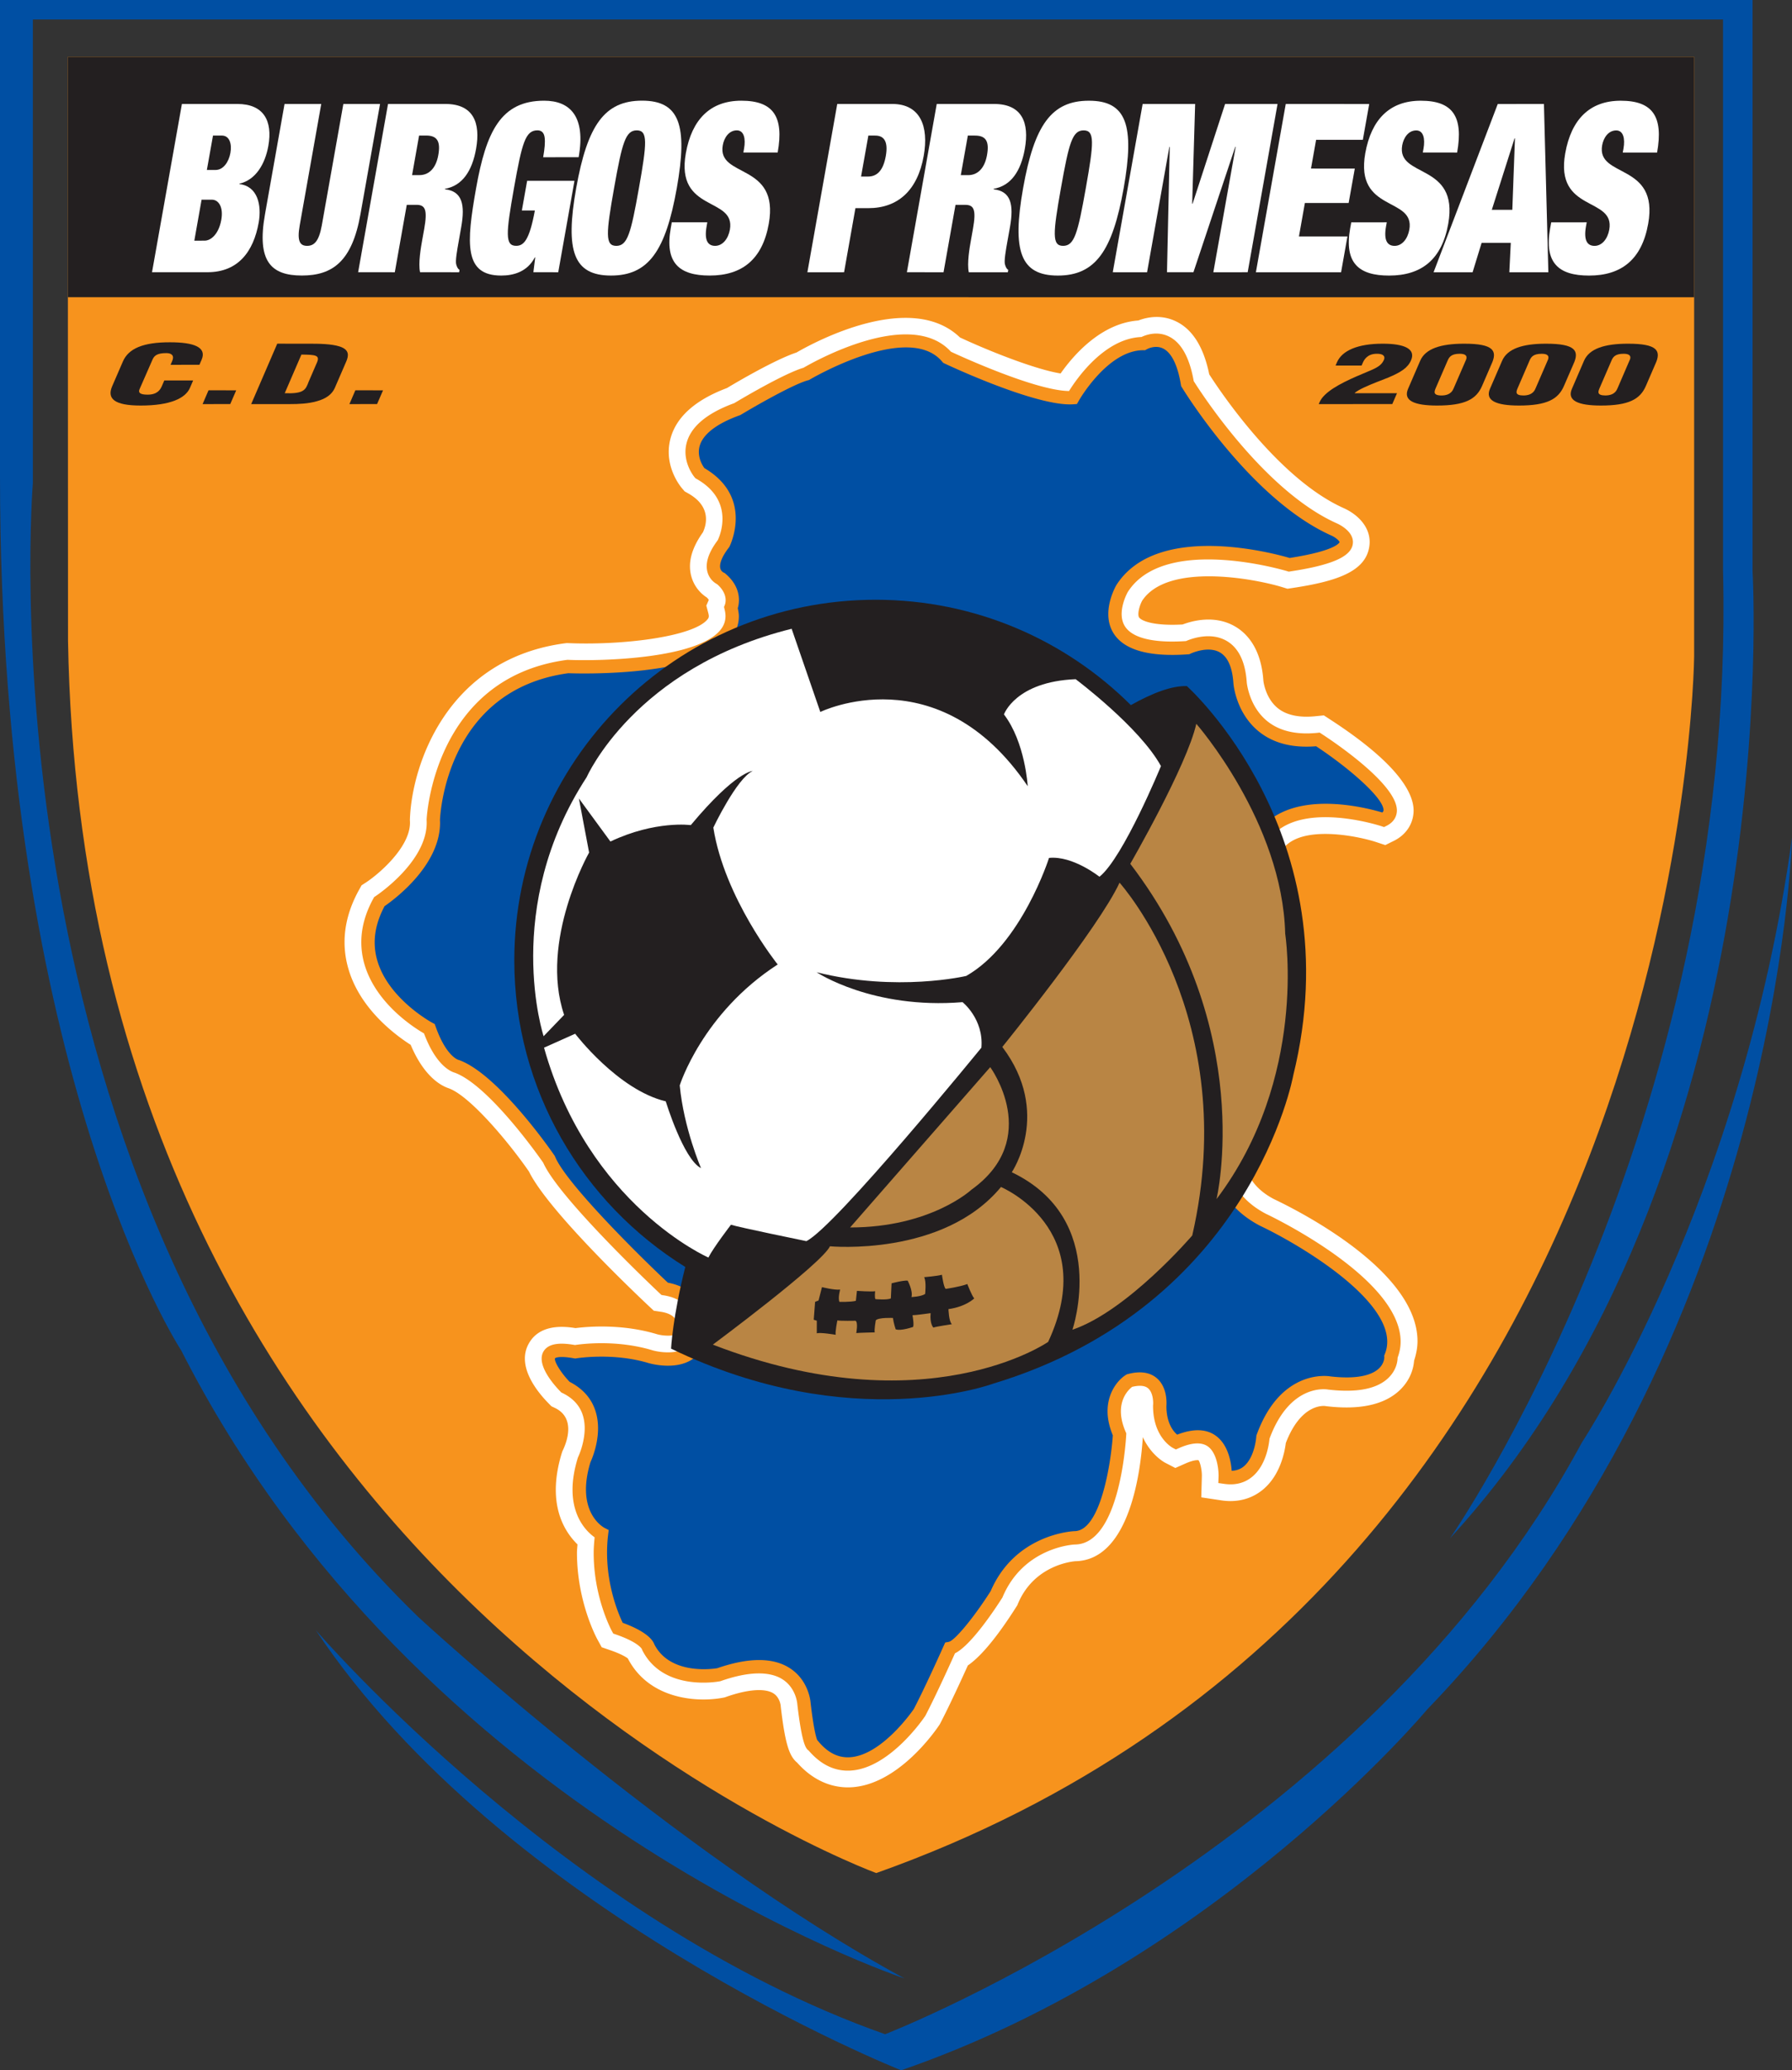
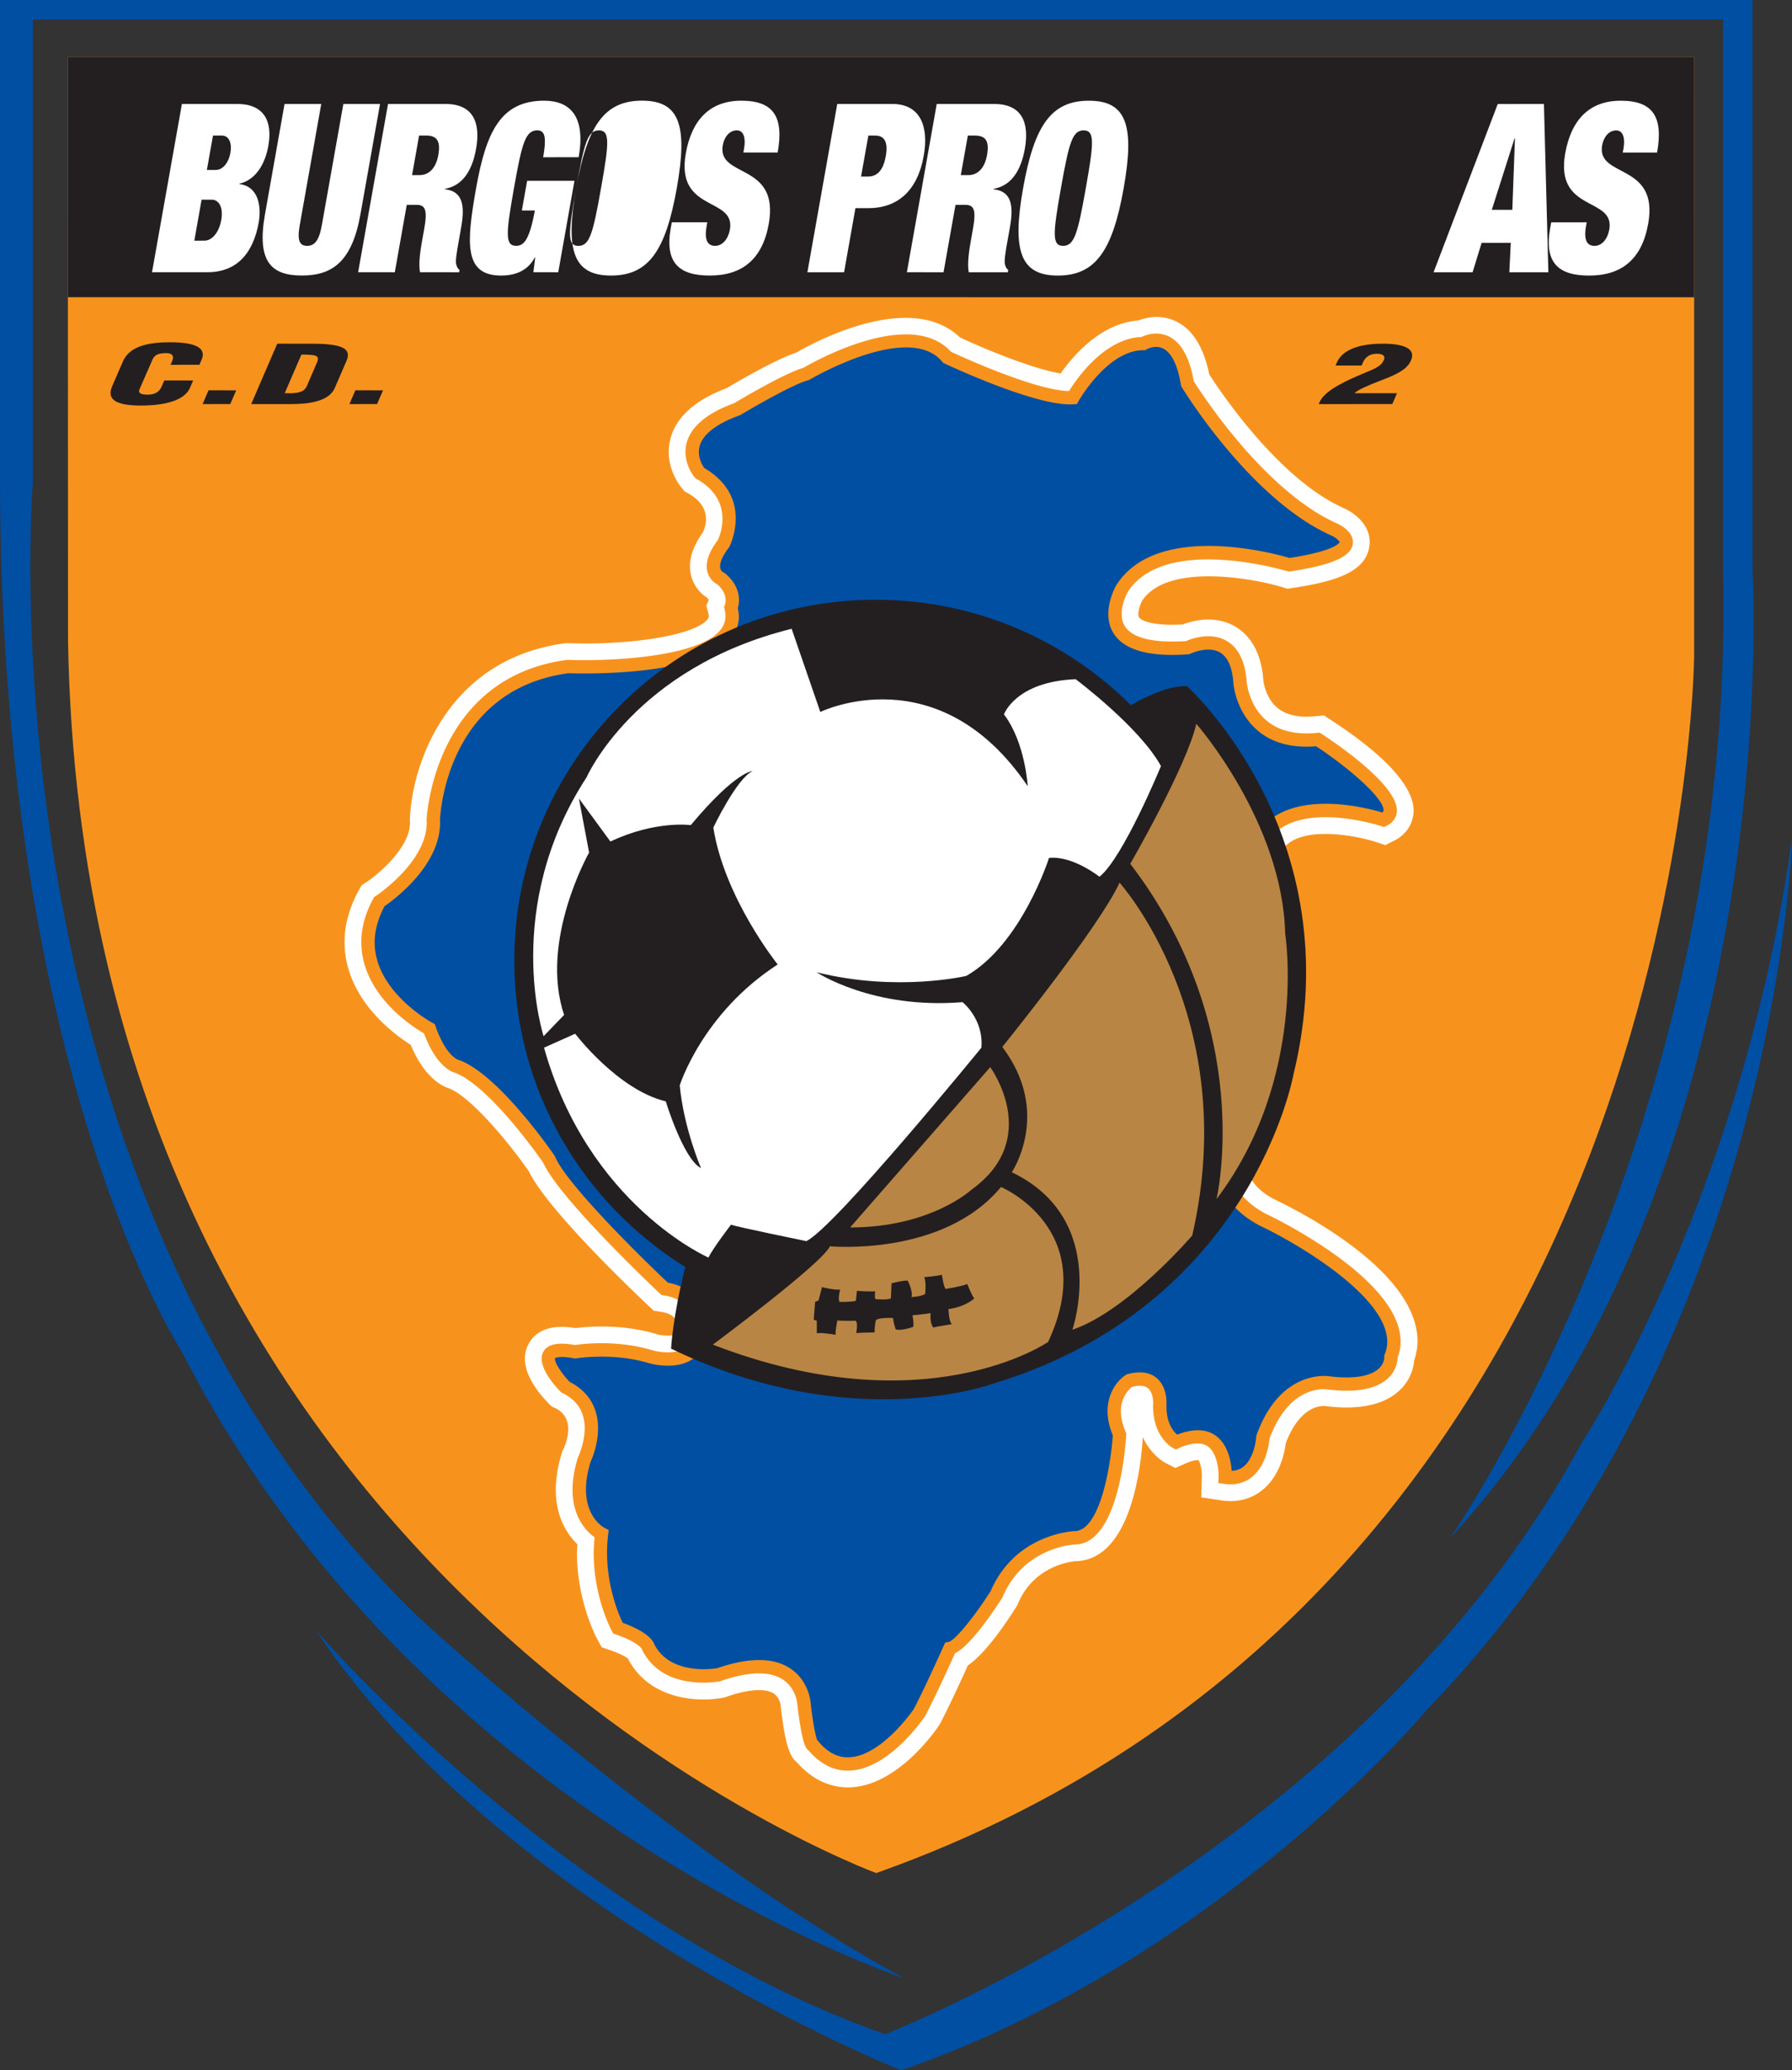
<svg xmlns="http://www.w3.org/2000/svg" width="336.7pt" height="518.68" viewBox="0 0 336.7 389.01">
  <rect x="0" y="0" width="336.7" height="389.01" fill="#333333" stroke="none" />
  <defs>
    <clipPath id="a">
      <path d="M59 157h277.7v232.012H59Zm0 0" />
    </clipPath>
  </defs>
  <path d="M12.738 10.691h305.578l-.003 112.68S316.906 297.867 164.64 351.95c0 0-148.836-54.539-151.86-231.566L12.738 10.69" style="stroke:none;fill-rule:nonzero;fill:#f7931d;fill-opacity:1" />
  <g clip-path="url(#a)">
    <path d="M59.332 306.3s47.156 54.837 106.973 75.934c0 0 89.64-34.656 130.922-111.195 0 0 30.132-45.644 39.472-113.594 0 0-2.414 95.223-68.547 163.77 0 0-39.476 47.308-98.836 67.797 0 0-74.73-29.68-109.984-82.711" style="stroke:none;fill-rule:nonzero;fill:#004fa3;fill-opacity:1" />
  </g>
  <path d="M0 .004 329.29 0v107.398s6.651 112.454-56.864 181.672c0 0 53.847-77.289 51.316-181.675l-.004-103.743H6.176v87.11S-4.762 222.859 78.555 303.8c0 0 48.152 44.504 91.394 67.953 0 0-91.394-30.414-135.898-118.004 0 0-34.051-51.8-34.051-164.254" style="stroke:none;fill-rule:nonzero;fill:#004fa3;fill-opacity:1" />
  <path d="M260.648 252.11c0-8.52-16.793-18.423-23.937-21.805-6.86-3.614-8.477-8.93-8.477-13.145 0-3.187.918-5.726 1.207-6.445.036-.356 4.442-44.738 4.454-44.875-.004-.164-.004-.328-.004-.488 0-5.215 1.66-9.082 4.945-11.5 6.777-4.993 18.164-2 20.89-1.18.153-.156.22-.293.227-.375v-.067c0-2.285-6.476-7.921-12.668-12.007-4.48.367-8.152-.59-10.898-2.883-4.168-3.485-4.617-8.7-4.637-8.934-.2-2.996-1.05-4.949-2.527-5.808-2.274-1.325-5.516.215-5.547.23l-.223.106-.238.015c-7.32.524-12.028-.808-13.992-3.96-2.422-3.884.386-8.802.535-9.055 7.664-12.012 29.91-5.871 32.554-5.09 8.91-1.38 9.375-2.961 9.38-2.969-.024-.242-.731-.871-1.481-1.219-15.102-6.699-27.637-27.035-28.16-27.898l-.13-.207-.038-.242c-.606-3.711-1.781-6.079-3.39-6.844-1.481-.703-2.973.133-3.032.168l-.3.172h-.337c-6.722 0-12.09 9.425-12.144 9.52l-.332.59-.672.05c-6.867.484-23.508-7.336-24.211-7.668l-.25-.121-.18-.211c-6.32-7.567-24.687 3.238-24.875 3.351l-.148.09-.172.043c-2.762.73-10.059 4.926-12.633 6.48l-.11.063-.117.043c-4.312 1.55-6.917 3.555-7.53 5.793-.102.367-.145.73-.145 1.074 0 1.57.832 2.77 1.047 3.059 4.691 2.758 5.882 6.441 5.882 9.437 0 2.965-1.144 5.254-1.168 5.301l-.05.102-.07.086c-1.356 1.765-1.653 2.879-1.653 3.515 0 .16.02.29.047.395.137.555.582.77.633.793l.187.086.133.113c2.07 1.75 2.547 3.613 2.547 4.957 0 .68-.121 1.203-.219 1.531.106.52.203 1.032.203 1.524 0 1.504-.496 2.886-1.492 4.12-5.906 7.333-28.613 6.65-30.562 6.579-22.82 3.117-24.055 26.418-24.106 27.574.012.176.016.352.016.528 0 8.078-8.649 14.445-10.426 15.668-1.215 2.292-1.856 4.57-1.856 6.796 0 1.188.172 2.36.52 3.516 2.144 7.188 10.25 11.57 10.336 11.613l.43.23.164.462c1.98 5.625 4.265 6.265 4.289 6.27l.12.03.063.024c7.375 2.726 17.426 17.281 17.852 17.898l.074.11.05.125c1.958 4.765 14.575 17.433 21.184 23.668 5.274 1.004 7.06 4.785 7.243 6.683.07.594.105 1.164.105 1.703 0 2.48-.746 4.372-2.23 5.625-3.192 2.692-8.48 1.176-8.711 1.11-6.707-2.031-13.532-.91-13.602-.899l-.219.036-.218-.04c-3.008-.55-3.563-.011-3.567-.011a.378.378 0 0 0-.023.14c0 .684 1.164 2.618 2.765 4.286 2.38 1.226 4.004 2.992 4.793 5.28.399 1.153.551 2.329.551 3.45 0 3.129-1.164 5.809-1.426 6.371-.601 1.98-.843 3.676-.843 5.11 0 5.34 3.308 7.144 3.488 7.238l.781.402-.105.863a28.133 28.133 0 0 0-.203 3.383c0 6.617 2.27 11.793 2.941 13.184 4.43 1.62 5.64 3.203 5.938 4.039 3.078 6.027 11.64 4.527 11.832 4.492 5.94-2.055 10.566-2.047 13.726.055 3.524 2.34 3.805 6.343 3.809 6.441.582 5.04 1.066 6.574 1.242 6.996.062.078.152.184.152.184 1.785 2.168 3.723 3.168 5.91 3.062 6.02-.293 11.844-8.71 12.086-9.066 2.29-4.399 5.59-11.817 5.625-11.89l.274-.606.652-.121c1.117-.203 4.727-4.57 7.895-9.547 4.582-10.633 15.218-11.235 15.726-11.258 4.973 0 6.903-13.11 7.219-18.004-.676-1.66-.988-3.18-.988-4.508 0-3.605 2.004-5.949 3.453-6.851l.16-.102.18-.047c2.308-.613 4.144-.355 5.457.762 1.98 1.691 1.855 4.617 1.808 5.242.008 3.254 1.336 4.797 2.02 5.375 2.906-1.125 5.32-1.129 7.137.113 2.41 1.645 2.98 4.883 3.109 6.68.863-.043 1.617-.289 2.246-.805 2.121-1.738 2.371-5.562 2.375-5.601l.012-.184.058-.172c4.61-12.71 13.828-10.984 13.817-10.98 5.547.645 8.027-.438 9.129-1.46.992-.919 1.039-1.946 1.039-2.134l-.012-.324.101-.254c.317-.762.461-1.547.461-2.344" style="stroke:none;fill-rule:nonzero;fill:#004fa3;fill-opacity:1" />
  <path d="M262.598 255.105c-.008.645-.192 2.325-1.754 3.829-2.153 2.058-5.922 2.796-11.301 2.168-.293-.055-7.164-1.211-11.016 9.234-.09.973-.601 4.976-3.261 7.16-1.426 1.172-3.188 1.617-5.23 1.328l-1.126-.16.047-1.133c.047-1.183-.234-4.531-2.062-5.777-1.204-.817-3.024-.695-5.41.36l-.551.241-.532-.273c-.152-.078-3.757-2.004-3.757-7.922v-.066l.007-.059c.059-.61 0-2.379-.941-3.176-.617-.52-1.637-.593-2.996-.265-.531.41-2.11 1.851-2.11 4.605 0 1.082.247 2.363.899 3.863l.117.274-.016.3c-.12 2.106-1.43 20.579-9.68 20.579-.39.02-9.624.582-13.542 9.867l-.04.098-.058.086c-1.394 2.195-5.87 8.933-8.855 10.394-.723 1.613-3.524 7.82-5.543 11.695l-.035.063-.04.059c-.269.402-6.703 9.859-14.074 10.222-2.918.145-5.539-1.133-7.797-3.77-.464-.324-1.23-.945-2.136-8.745-.008-.122-.239-2.97-2.72-4.598-2.472-1.621-6.5-1.524-11.648.285l-.09.031-.09.016c-.433.086-10.671 1.957-14.597-5.883l-.082-.226.012.039c-.008-.016-.625-1.262-4.906-2.739l-.457-.16-.235-.426c-.156-.289-3.445-6.402-3.445-14.722 0-.946.082-1.938.176-2.934-1.36-.969-4.149-3.597-4.149-8.96 0-1.7.285-3.673.985-5.954l.03-.094.044-.09c.012-.03 1.226-2.566 1.226-5.402 0-.87-.117-1.77-.418-2.637-.593-1.718-1.867-3.062-3.777-3.988l-.2-.094-.151-.156c-.926-.945-3.543-3.832-3.543-6.203 0-.437.09-.86.296-1.25 1.016-1.902 3.825-1.68 5.97-1.305.917-.144 7.648-1.101 14.566.993 1.168.34 4.593.89 6.378-.625.891-.754 1.34-1.997 1.34-3.704 0-.445-.03-.918-.09-1.421-.02-.157-.503-3.813-5.566-4.586l-.383-.063-.285-.266c-.781-.734-18.992-17.921-21.926-24.578-.367-.53-10.054-14.468-16.597-16.91-.801-.215-3.575-1.414-5.805-7.39-1.719-.989-8.941-5.5-11.152-12.868a14.941 14.941 0 0 1-.63-4.265c0-2.715.755-5.465 2.262-8.215l.153-.277.265-.172c.098-.067 9.606-6.348 9.606-13.79a9.82 9.82 0 0 0-.012-.476l-.004-.055v-.058c.012-.266 1.258-26.64 26.356-30.012l.11-.012.108.004c6.493.266 24.29-.226 28.649-5.64.625-.778.934-1.625.934-2.575 0-.414-.06-.851-.18-1.308l-.094-.414.149-.383c.035-.078.152-.41.152-.895 0-.746-.293-1.863-1.594-2.996a3.666 3.666 0 0 1-1.816-2.28 4.039 4.039 0 0 1-.145-1.095c0-1.43.7-3.074 2.07-4.894.114-.23.891-1.871.891-4.012 0-2.363-.965-5.308-4.887-7.52l-.195-.109-.144-.172c-.083-.097-1.727-2.078-1.727-4.785 0-.543.066-1.113.227-1.71.828-3.083 3.847-5.587 8.945-7.45.597-.363 9.265-5.555 13.012-6.648 1.515-.891 19.992-11.47 27.695-3.012 1.344.629 15.84 7.32 22.191 7.383 1.41-2.278 6.649-9.891 13.606-10.149.75-.36 2.851-1.172 5.058-.144 2.391 1.113 3.98 3.968 4.762 8.43 1.004 1.605 13.098 20.613 26.95 26.757.519.238 2.964 1.465 2.964 3.492 0 .118-.012.235-.027.36-.332 2.383-3.957 3.972-11.75 5.152l-.285.043-.274-.086c-.226-.07-23.043-6.941-29.969 3.91-.02.04-2.171 3.836-.543 6.434 1.403 2.234 5.38 3.191 11.485 2.785.898-.394 4.562-1.809 7.629-.035 2.25 1.3 3.523 3.93 3.785 7.8.004.044.402 4.423 3.762 7.208 2.304 1.914 5.5 2.68 9.5 2.273l.437-.047.371.242c2.41 1.57 14.41 9.641 14.133 14.543-.047.829-.426 1.973-1.945 2.735l-.465.23-.492-.164c-.13-.043-12.715-4.176-19.239.633-2.601 1.918-3.918 5.11-3.918 9.484 0 .168 0 .336.004.508l.004.078-4.508 45.407-.085.187c-.09.203-1.118 2.555-1.118 5.582 0 3.5 1.368 7.902 7.133 10.941 1.125.532 25.336 12.125 25.336 24.043 0 1-.195 2-.566 3m-23.278-29.812c-4.43-2.344-5.515-5.617-5.515-8.258 0-2 .625-3.637.879-4.222l.277-.633.086-.727 4.504-45.39-.008-.266c-.004-.152-.004-.3-.004-.445 0-4.993 1.977-6.454 2.637-6.946 4.285-3.164 13.496-1.14 16.383-.183l1.726.57 1.633-.809c2.203-1.101 3.543-3.058 3.676-5.367.18-3.176-2.371-8.765-15.555-17.347l-1.3-.848-1.544.156c-3.101.317-5.5-.2-7.132-1.531-2.336-1.902-2.68-5.082-2.684-5.113-.41-6.13-3.129-8.954-5.336-10.23-3.797-2.196-7.95-1.075-9.84-.364-5.539.308-7.793-.719-8.183-1.336-.09-.14-.13-.356-.13-.617 0-.719.31-1.762.708-2.508 4.757-7.2 21.004-4.184 26.347-2.547l.957.293.993-.148c8.152-1.235 13.718-3.036 14.39-7.825.04-.277.059-.55.059-.82 0-3.02-2.403-5.223-4.797-6.32-12.324-5.465-23.395-22.13-25.344-25.172-1.035-5.098-3.137-8.512-6.348-10.004-2.515-1.176-5.066-.852-6.968-.117-6.965.508-12.153 6.457-14.61 9.957-4.66-.75-13.207-4.106-18.91-6.766-9.273-8.906-27.402.906-30.703 2.824-3.996 1.32-11.086 5.485-13.074 6.68-5.938 2.23-9.516 5.414-10.606 9.473a9.841 9.841 0 0 0-.336 2.531c0 3.754 2.176 6.453 2.473 6.805l.512.601.683.39c2.625 1.477 3.332 3.306 3.332 4.845 0 1.02-.308 1.886-.578 2.468-1.593 2.235-2.43 4.371-2.43 6.371 0 .66.087 1.305.262 1.938a6.86 6.86 0 0 0 2.907 3.937c.238.239.347.407.363.461l-.461 1.059.387 1.469c.054.215.078.379.078.515 0 .297-.117.442-.242.598-2.579 3.203-15.563 4.898-26.075 4.473l-.382-.012-.383.047c-22.156 2.976-28.707 22.894-29.074 33.012l-.008.199.011.203c.004.098.008.195.008.297 0 4.715-6.023 9.746-8.183 11.164l-.918.601-.535.965c-1.77 3.235-2.657 6.48-2.657 9.707 0 1.739.254 3.469.774 5.188 2.215 7.398 8.73 12.246 11.652 14.11 2.445 5.816 5.543 7.644 7.207 8.183h-.008c3.934 1.453 11.098 9.941 15.024 15.62 3.496 7.165 19.246 22.196 22.457 25.22l.996.933 1.351.207c2.32.356 2.817 1.434 2.922 1.918.04.371.063.711.063.98 0 .91-.176 1.274-.227 1.317-.414.356-2.207.356-3.488 0-6.629-2.012-13.156-1.43-15.332-1.152-2.238-.368-6.809-.793-8.836 3.011a5.683 5.683 0 0 0-.672 2.711c0 3.29 2.61 6.536 4.445 8.41l.536.551.695.332c1.906.922 2.469 2.477 2.469 3.985 0 1.601-.637 3.156-.965 3.855l-.137.29-.11.331c-.796 2.606-1.124 4.895-1.124 6.899 0 5.203 2.203 8.433 4.074 10.265-.027.516-.098 1.059-.098 1.559 0 9.168 3.656 15.957 3.832 16.281l.817 1.488 1.605.551c2.149.746 3.024 1.332 3.3 1.547 4.028 7.754 13.114 8.3 17.892 7.383l.32-.063.305-.109c4.03-1.414 7.25-1.648 8.84-.648 1.183.746 1.355 2.214 1.363 2.273l.004.09.007.058c.852 7.329 1.653 9.407 3.098 10.61 3.566 4.012 7.438 4.754 10.102 4.62 8.777-.433 15.761-10.464 16.53-11.608l.138-.204.113-.214c1.777-3.41 4.078-8.438 5.176-10.868 1.902-1.308 4.793-4.226 9.09-10.992l.199-.308.14-.34c3.114-7.383 10.512-7.934 10.825-7.95l-.235.004c10.559 0 12.504-17.574 12.856-23.316 1.492 3.254 3.859 4.64 4.242 4.832l1.867.965 1.922-.852c1.758-.773 2.422-.605 2.43-.601.27.262.668 1.777.632 3.043l-.109 3.926 3.887.586c2.914.41 5.562-.286 7.668-2.016 3.234-2.656 4.097-6.934 4.332-8.781 2.808-7.313 6.965-7.004 7.437-6.942l.246.035c6.258.73 10.875-.293 13.739-3.035 2.082-2 2.574-4.21 2.68-5.527.398-1.23.64-2.45.64-3.649 0-13.113-21.863-24.28-27.016-26.73" style="stroke:none;fill-rule:nonzero;fill:#fff;fill-opacity:1" />
  <path d="M223 128.918c-2.809-.098-6.469 1.297-10.523 3.574-12.282-12.23-29.23-19.797-47.957-19.797-37.489 0-67.883 30.352-67.887 67.774.004 24.32 12.847 45.64 32.125 57.597-2.383 9.45-2.672 15.344-2.672 15.344 33.918 16.442 60.48 6.594 60.48 6.594 48.598-14.664 56.43-57.957 56.43-57.957C254.136 156.75 223 128.918 223 128.918" style="stroke:none;fill-rule:nonzero;fill:#231f20;fill-opacity:1" />
  <path d="m159.73 230.64 26.325-30.12s9.867 13.425-3.54 23.035c0 0-7.605 7.086-22.785 7.086M212.367 162.309s10.649-18.457 12.406-26.305c0 0 16.192 18.457 16.704 39.46 0 0 4.296 27.071-12.903 49.849 0 0 7.582-31.88-16.207-63.004" style="stroke:none;fill-rule:nonzero;fill:#b98544;fill-opacity:1" />
  <path d="M188.324 196.723s18.227-22.528 22.028-30.868c0 0 23.015 25.54 13.66 66.29 0 0-12.121 14.175-22.512 17.714 0 0 7.09-20.73-11.395-29.593 0 0 7.583-11.157-1.78-23.543" style="stroke:none;fill-rule:nonzero;fill:#b98544;fill-opacity:1" />
  <path d="M178.855 248.816s-3.03.457-3.48.637c0 0-.71-.652-.52-2.71 0 0-2.824.398-3.406.39 0 0 .32 1.691.121 2.195 0 0-2.312.82-3.28.45 0 0-.392-1.16-.52-2.133 0 0-2.762-.125-3.22.453 0 0-.323 1.8-.19 2.257 0 0-2.962.067-3.477.13 0 0 .383-2-.133-2.313 0 0-2.832.058-3.414-.067 0 0-.45 2.184-.316 2.704 0 0-2.965-.512-3.551-.266l.004-2.379-.582-.187.257-3.356.649-.258.644-2.511s2.313.59 3.41.464c0 0-.453 1.602-.128 2.305 0 0 2.058.066 3.086-.191l.203-1.875s2.703.191 3.414.066c0 0-.133 1.223.062 1.488 0 0 2.188.2 2.895-.132l.133-2.836s2.12-.578 3.023-.512c0 0 1.035 1.926.715 3.09 0 0 1.793-.067 2.57-.578 0 0 .258-2.387-.191-3.157 0 0 2.445-.199 3.347-.453 0 0 .32 2.387.708 2.653 0 0 2.703-.387 4.062-.91 0 0 .84 2.19 1.297 2.703 0 0-1.559 1.558-4.84 2.007 0 0 .066 2.38.648 2.832m9.22-25.777c-10.88 13.16-32.134 11.14-32.134 11.14-1.535 3.286-22.007 18.481-22.007 18.481 39.984 15.442 63.004-.512 63.004-.512 9.87-21.25-8.864-29.109-8.864-29.109" style="stroke:none;fill-rule:nonzero;fill:#b98544;fill-opacity:1" />
  <path d="m148.742 118.148 5.387 15.63s22.176-10.856 38.969 13.949c0 0-.461-8.247-4.465-13.485 0 0 2.156-6.16 13.472-6.62 0 0 12.024 9.007 16.028 16.327 0 0-7.09 17.25-11.555 20.793 0 0-5.004-4-9.476-3.539 0 0-5.16 16.246-15.555 22.176 0 0-13.016 3.082-28.11-.691 0 0 10.477 7.007 27.415 5.617 0 0 4.003 3.164 3.543 8.554 0 0-27.497 33.735-32.887 36.352 0 0-12.781-2.617-14.168-3.082 0 0-3.313 4.312-4.238 6.164 0 0-22.567-9.856-30.883-39.434l5.851-2.617s8.012 10.547 17.02 12.703c0 0 3.312 10.868 6.625 12.551 0 0-3.235-7.469-4-15.55 0 0 4.234-13.555 18.406-22.72 0 0-10.012-12.476-12.094-25.722 0 0 4.391-9.246 7.395-10.633 0 0-3.156.004-11.629 10.168 0 0-6.629-.926-15.102 3.082l-5.921-8.09 1.918 10.164s-9.399 16.563-4.696 30.504l-3.851 4.004s-7.926-24.11 8.09-48.676c0 0 9.007-20.574 38.511-27.879" style="stroke:none;fill-rule:evenodd;fill:#fff;fill-opacity:1" />
  <path d="m37.473 68.54.41-.946c.996-2.313-1.356-3.285-5.973-3.278-4.957-.007-7.762 1.145-8.82 3.61l-2.02 4.664c-.992 2.312.387 3.613 5.367 3.613 5.536 0 8.407-1.363 9.247-3.312l.605-1.399h-5.422l-.445 1.031c-.3.696-.852 1.637-2.703 1.633-1.414 0-1.778-.375-1.504-1.015l2.457-5.61c.324-.738.922-1.191 2.598-1.18 1.02 0 1.511.5 1.09 1.465l-.31.735 5.423-.012M43.262 75.926l1.12-2.582-5.202-.004-1.114 2.59Zm0 0" style="stroke:none;fill-rule:nonzero;fill:#231f20;fill-opacity:1" />
  <path d="M54.488 75.93c1.664 0 3.422-.075 5.028-.532 1.78-.484 2.847-1.32 3.367-2.449l2.18-5.039c.464-1.09.605-2.195-1.223-2.797-1.543-.504-3.899-.535-5.867-.531l-5.88-.004-4.898 11.352Zm2.145-9.305c2.633.027 3.488.105 2.945 1.438l-1.601 3.703c-.563 1.52-.907 2.242-4.48 2.12l3.136-7.261" style="stroke:none;fill-rule:evenodd;fill:#231f20;fill-opacity:1" />
  <path d="m70.848 75.926 1.12-2.582-5.202-.004-1.114 2.59ZM255.832 68.684l.238-.547c.25-.57.856-1.617 2.5-1.66 1.446-.059 1.707.543 1.465 1.117-.363.832-.937 1.312-2.312 1.918l-2.856 1.215c-3.043 1.328-6.11 2.945-6.922 4.828l-.164.375 13.817-.004.886-2.04h-7.972c.55-.632 2.898-1.585 3.906-1.988l2.41-.945c2.402-1.016 3.684-1.832 4.293-3.25.914-2.11-1.172-3.125-5.324-3.121-4.652-.004-7.637 1.273-8.598 3.508l-.258.594h4.891" style="stroke:none;fill-rule:nonzero;fill:#231f20;fill-opacity:1" />
-   <path d="M273.164 72.883c-.172.394-.508 1.394-2.273 1.43-1.727 0-1.399-.758-1.118-1.422l2.207-5.098c.278-.637.633-1.32 2.29-1.32 1.855.004 1.168 1.156 1.101 1.316Zm-8.605.187c-.95 2.196 1.136 3.133 5.453 3.133 5.265 0 7.379-1.2 8.449-3.676l1.766-4.086c1.183-2.539.406-3.863-5.13-3.859-4.41 0-7.28.938-8.257 3.207l-2.281 5.281M288.555 72.89c-.164.387-.508 1.391-2.278 1.422-1.722.004-1.39-.757-1.105-1.425l2.2-5.098c.273-.637.632-1.312 2.292-1.312 1.848-.004 1.164 1.144 1.098 1.312Zm-8.606.176c-.945 2.196 1.14 3.133 5.453 3.137 5.262-.004 7.375-1.195 8.45-3.68l1.77-4.082c1.183-2.539.398-3.859-5.142-3.859-4.402 0-7.261.938-8.246 3.207l-2.285 5.277M303.95 72.89c-.177.391-.509 1.387-2.282 1.419-1.719 0-1.39-.754-1.106-1.418l2.204-5.098c.27-.637.629-1.316 2.289-1.32 1.847.004 1.172 1.148 1.09 1.316Zm-8.606.18c-.95 2.196 1.14 3.133 5.449 3.133 5.262 0 7.383-1.2 8.45-3.68l1.765-4.082c1.191-2.543.406-3.863-5.137-3.859-4.402 0-7.273.938-8.25 3.207l-2.277 5.281" style="stroke:none;fill-rule:evenodd;fill:#231f20;fill-opacity:1" />
  <path d="m12.758 55.848 305.555.007.003-45.164H12.738Zm0 0" style="stroke:none;fill-rule:nonzero;fill:#231f20;fill-opacity:1" />
  <path d="M28.563 51.152h10.41c5.75 0 8.656-3.847 9.636-9.343.578-3.282-.203-6.817-3.613-7.215l.016-.09c3.054-.707 4.808-3.719 5.406-7.082.848-4.742-.895-7.887-5.824-7.887H34.18ZM40.02 25.47l1.664.004c1.41-.004 1.921 1.504 1.605 3.27-.297 1.69-1.344 3.19-2.754 3.19l-1.668.005Zm-2.145 12.05h1.93c1.265 0 2.203 1.372 1.77 3.801-.458 2.57-1.876 3.899-3.141 3.899l-1.922.004 1.363-7.703" style="stroke:none;fill-rule:evenodd;fill:#fff;fill-opacity:1" />
  <path d="m53.465 19.535-3.676 20.727c-1.574 8.86 1.14 11.511 6.926 11.511 5.777 0 9.433-2.656 11.008-11.511l3.683-20.723h-6.894l-4.047 22.805c-.547 3.054-1.469 3.851-2.766 3.851-1.293-.004-1.93-.793-1.386-3.847l4.046-22.809-6.894-.004" style="stroke:none;fill-rule:nonzero;fill:#fff;fill-opacity:1" />
  <path d="m67.29 51.152 6.89.004 2.246-12.668h1.82c1.664 0 2.098.934 1.461 4.52l-.383 2.129c-.234 1.324-.77 4.336-.398 6.015l7.34.004.074-.441c-.399-.27-.485-.625-.606-.98-.226-.614.16-2.75.45-4.376l.476-2.703c.746-4.21.195-6.734-3.074-7.093l.016-.083c3.253-.574 5.109-3.32 5.851-7.53.867-4.872-.504-8.419-5.762-8.415H72.906Zm11.452-25.68 1.332-.003c2.082 0 2.735 1.105 2.278 3.676-.399 2.257-1.598 3.765-3.563 3.761h-1.363l1.316-7.433" style="stroke:none;fill-rule:evenodd;fill:#fff;fill-opacity:1" />
  <path d="M98.05 39.555h2.446c-1.02 5.539-2.074 6.64-3.516 6.636-2.109 0-1.925-2.296-.41-10.847 1.52-8.543 2.153-10.848 4.414-10.852.82.004 1.246.492 1.352 1.375.11.844.004 2.082-.281 3.68l6.668-.008c1.363-7.656-1.598-10.617-6.489-10.617-8.148 0-10.894 5.844-12.777 16.426-1.855 10.449-2.285 16.43 4.719 16.43 2.336 0 4.906-.712 6.312-3.415l.075.004-.348 2.785 4.672.004 3.05-17.183h-8.894l-.992 5.582" style="stroke:none;fill-rule:nonzero;fill:#fff;fill-opacity:1" />
-   <path d="M108.262 35.348c-2.102 11.824-.508 16.425 6.535 16.43 7.043 0 10.266-4.606 12.367-16.43 2.102-11.828.512-16.434-6.531-16.434-7.043 0-10.27 4.61-12.371 16.434m7.117-.004c1.52-8.547 2.152-10.844 4.262-10.848 2.109 0 1.925 2.305.406 10.848-1.516 8.547-2.149 10.851-4.254 10.855-2.117-.004-1.93-2.3-.414-10.855" style="stroke:none;fill-rule:evenodd;fill:#fff;fill-opacity:1" />
+   <path d="M108.262 35.348c-2.102 11.824-.508 16.425 6.535 16.43 7.043 0 10.266-4.606 12.367-16.43 2.102-11.828.512-16.434-6.531-16.434-7.043 0-10.27 4.61-12.371 16.434c1.52-8.547 2.152-10.844 4.262-10.848 2.109 0 1.925 2.305.406 10.848-1.516 8.547-2.149 10.851-4.254 10.855-2.117-.004-1.93-2.3-.414-10.855" style="stroke:none;fill-rule:evenodd;fill:#fff;fill-opacity:1" />
  <path d="M146.117 28.66c1.207-6.773-.828-9.738-6.832-9.738-5.808 0-9.293 3.496-10.422 9.871-1.992 11.203 9.38 8.105 8.278 14.352-.309 1.722-1.364 3.05-2.774 3.05-1.332 0-2.086-.972-1.601-3.672l.129-.753h-6.672l-.196 1.105c-1.16 6.555 1.61 8.902 7.317 8.902 6.074 0 9.906-3.015 11.105-9.742 2.051-11.555-9.758-8.504-8.644-14.746.25-1.426 1.164-2.793 2.644-2.793 1.332.004 1.688 1.55 1.356 3.414l-.133.75h6.445" style="stroke:none;fill-rule:nonzero;fill:#fff;fill-opacity:1" />
  <path d="m151.7 51.16 6.894-.004 2.133-12.043h2.418c5.593 0 9.265-3.363 10.414-9.832.988-5.535-.641-9.742-5.903-9.746l-10.344.004Zm11.456-25.687 1.297.004c1.734-.004 2.442 1.234 1.98 3.843-.472 2.664-1.605 3.86-3.351 3.856h-1.297l1.371-7.703M170.395 51.152l6.886.008 2.25-12.672 1.817.004c1.664-.004 2.097.93 1.46 4.516l-.378 2.129c-.239 1.324-.77 4.34-.403 6.02h7.336l.078-.442c-.394-.266-.476-.617-.601-.973-.23-.62.152-2.75.441-4.383l.485-2.703c.742-4.21.191-6.73-3.075-7.086l.008-.093c3.254-.57 5.113-3.313 5.86-7.524.867-4.867-.504-8.414-5.77-8.418l-10.785.004Zm11.453-25.68 1.328.005c2.082-.008 2.738 1.097 2.273 3.671-.398 2.258-1.59 3.762-3.554 3.762h-1.372l1.325-7.437M192.234 35.348c-2.105 11.824-.511 16.43 6.524 16.433 7.047-.004 10.273-4.61 12.37-16.43 2.099-11.82.509-16.437-6.534-16.425-7.035-.012-10.266 4.601-12.36 16.422m7.106-.004c1.52-8.54 2.152-10.848 4.265-10.844 2.114-.004 1.926 2.3.41 10.848-1.519 8.547-2.152 10.847-4.269 10.847-2.11.004-1.922-2.297-.406-10.851" style="stroke:none;fill-rule:evenodd;fill:#fff;fill-opacity:1" />
-   <path d="m209.078 51.156 6.445.004 4.188-23.562.07.007-.515 23.551h4.968l7.856-23.558.078.007-4.195 23.555 6.453-.004 5.613-31.617h-9.855l-6.106 18.738-.078-.004.555-18.734h-9.864M235.969 51.16h16.008l1.195-6.73h-9.113l1.117-6.29h8.222l1.157-6.464-8.23-.004.96-5.402 8.781.003 1.196-6.73-15.68-.004M273.781 28.664c1.207-6.773-.828-9.742-6.828-9.738-5.82-.004-9.293 3.492-10.43 9.867-1.988 11.207 9.383 8.105 8.278 14.352-.309 1.726-1.36 3.058-2.77 3.054-1.332-.004-2.086-.972-1.605-3.676l.137-.75-6.672.004-.203 1.102c-1.16 6.555 1.613 8.906 7.316 8.902 6.078-.004 9.914-3.011 11.11-9.742 2.05-11.559-9.762-8.504-8.65-14.75.255-1.41 1.165-2.789 2.641-2.781 1.344 0 1.692 1.547 1.364 3.402l-.137.75 6.45.004" style="stroke:none;fill-rule:nonzero;fill:#fff;fill-opacity:1" />
  <path d="M269.355 51.16h7.332l1.696-5.531h5.48l-.273 5.531h7.332l-.832-31.62-8.676.003Zm14.793-11.734h-3.851l4.27-13.422h.081Zm0 0" style="stroke:none;fill-rule:evenodd;fill:#fff;fill-opacity:1" />
  <path d="M311.352 28.664c1.207-6.773-.829-9.738-6.829-9.738-5.816-.004-9.293 3.492-10.43 9.875-1.988 11.203 9.387 8.101 8.274 14.34-.305 1.73-1.355 3.058-2.765 3.058-1.332 0-2.086-.965-1.61-3.68l.137-.746-6.668.004-.2 1.098c-1.163 6.559 1.606 8.906 7.31 8.906 6.077 0 9.913-3.011 11.109-9.746 2.054-11.55-9.758-8.5-8.649-14.746.258-1.41 1.16-2.781 2.645-2.781 1.34 0 1.691 1.547 1.363 3.406l-.137.75h6.45" style="stroke:none;fill-rule:nonzero;fill:#fff;fill-opacity:1" />
</svg>